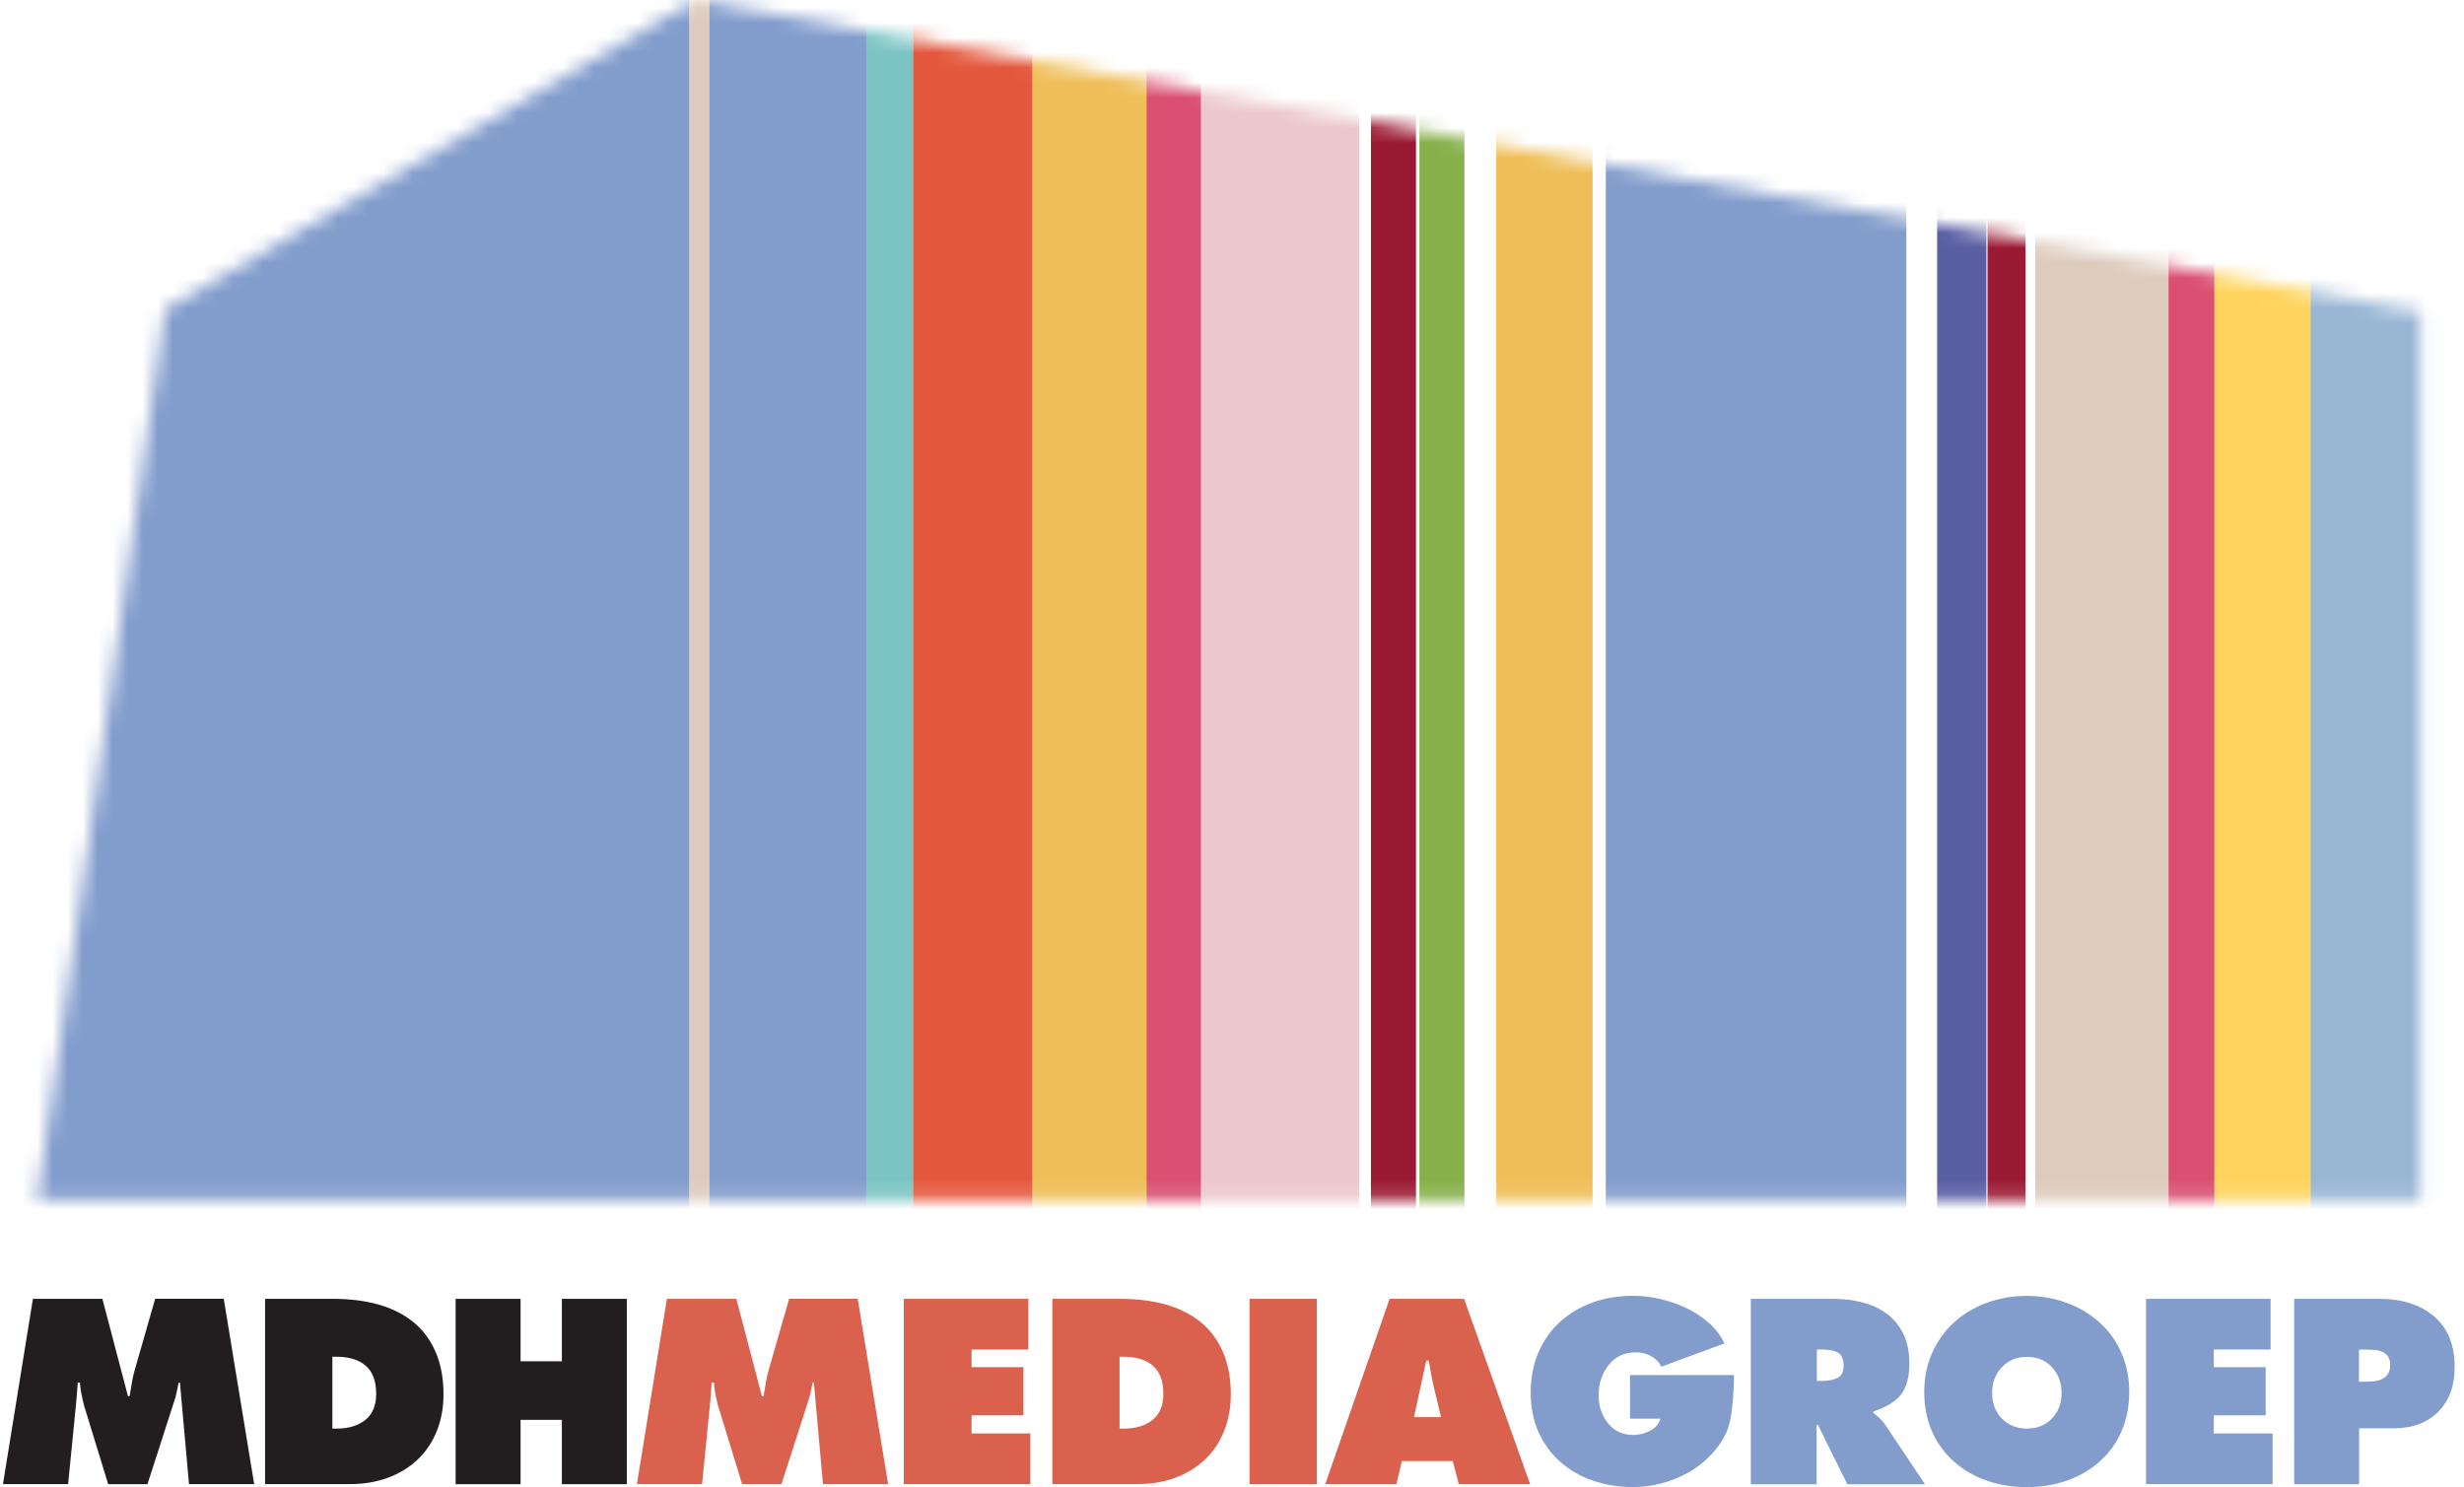
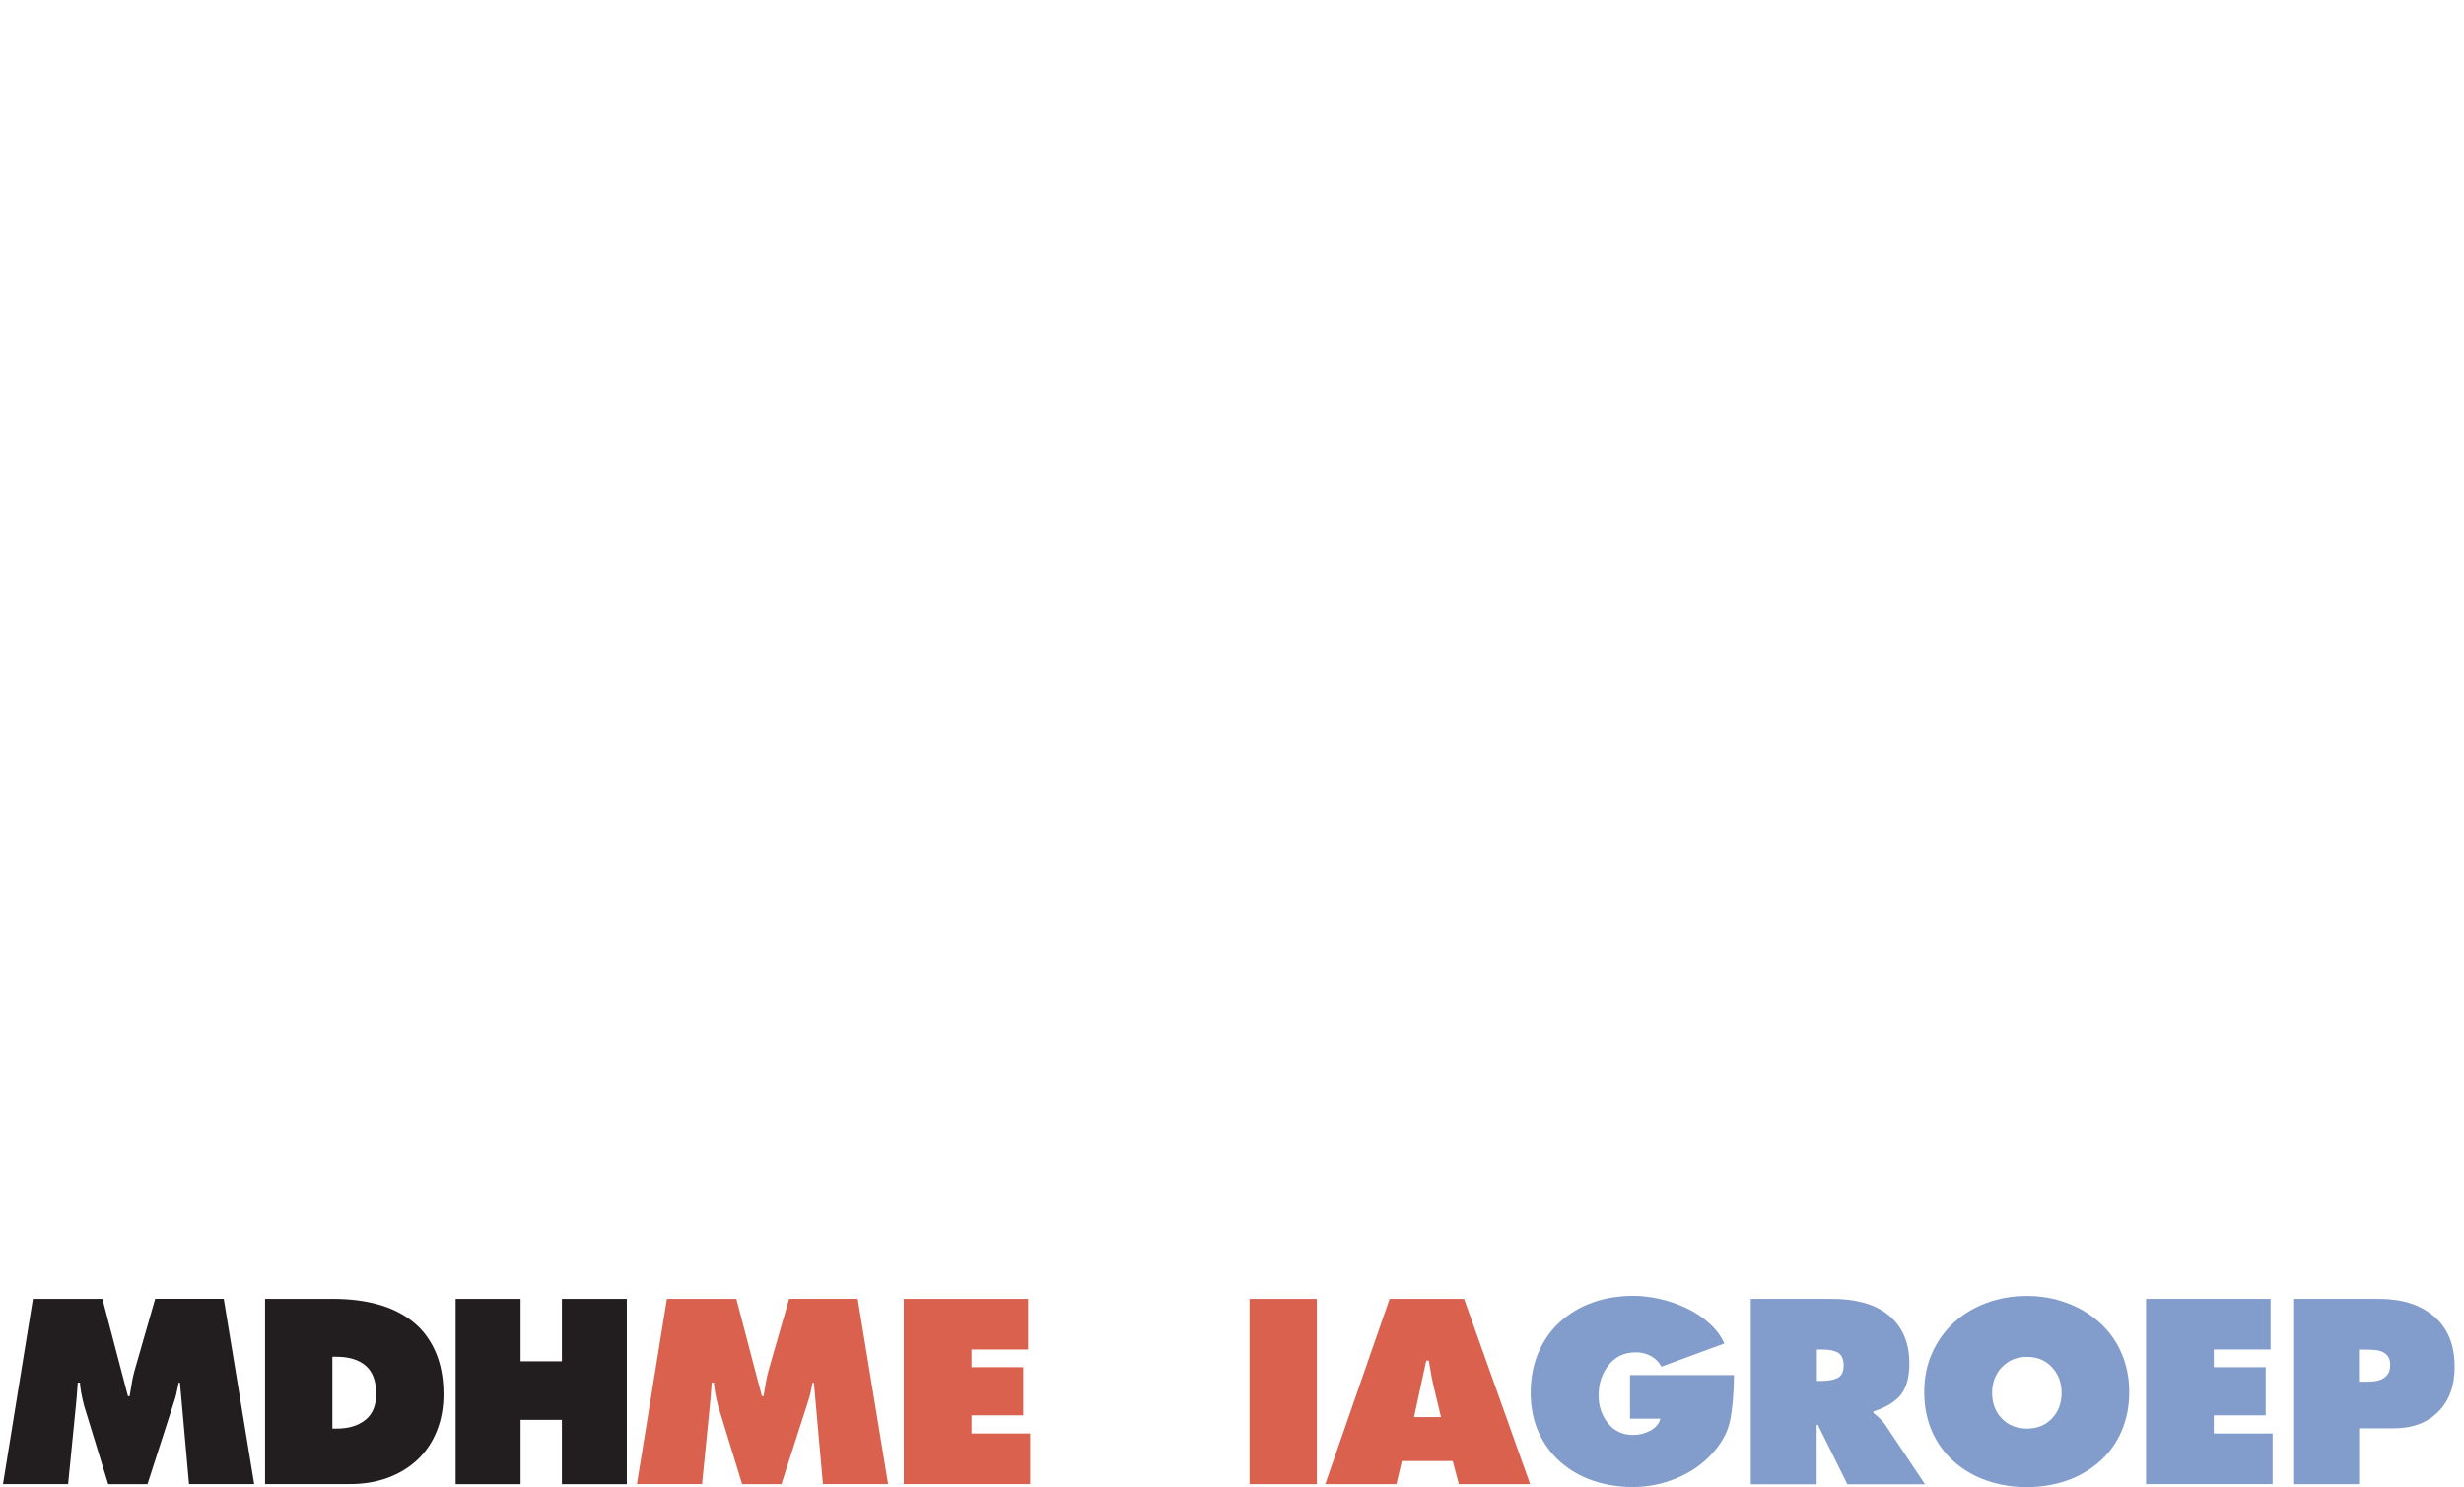
<svg xmlns="http://www.w3.org/2000/svg" width="164" height="99" viewBox="0 0 164 99" fill="none">
  <mask id="mask0_9060_1112" style="mask-type:luminance" maskUnits="userSpaceOnUse" x="2" y="0" width="160" height="80">
-     <path d="M161.094 79.842H2.483L10.99 20.595L46.272 0L161.094 20.739V79.842Z" fill="white" />
-   </mask>
+     </mask>
  <g mask="url(#mask0_9060_1112)">
    <path d="M36.163 -4.496H26.485V92.594H36.163V-4.496Z" fill="#E4593E" />
    <path d="M41.089 -4.496H36.171V92.594H41.089V-4.496Z" fill="#7BC4C3" />
    <path d="M47.224 -4.496H38.944V92.594H47.224V-4.496Z" fill="#DDCCBE" />
    <path d="M21.612 -4.496H16.928V92.594H21.612V-4.496Z" fill="#DA4F72" />
    <path d="M17.004 -4.496H6.457V92.594H17.004V-4.496Z" fill="#ECC7CB" />
    <path d="M28.23 -4.496H20.615V92.594H28.23V-4.496Z" fill="#EFBE58" />
    <path d="M70.44 -4.496H60.762V92.594H70.44V-4.496Z" fill="#E4593E" />
    <path d="M60.763 -4.496H55.852V92.594H60.763V-4.496Z" fill="#7BC4C3" />
    <path d="M171.081 -4.496H153.561V92.594H171.081V-4.496Z" fill="#99B6D5" />
    <path d="M126.884 -4.496H106.878V92.594H126.884V-4.496Z" fill="#829CCC" />
    <path d="M148.22 -4.496H144.276V92.594H148.22V-4.496Z" fill="#DA4F72" />
    <path d="M144.336 -4.496H135.459V92.594H144.336V-4.496Z" fill="#DDCCBE" />
    <path d="M57.65 -4.496H47.216V92.594H57.65V-4.496Z" fill="#829CCC" />
    <path d="M134.817 -4.496H132.286V92.594H134.817V-4.496Z" fill="#9B1A33" />
    <path d="M153.795 -4.496H147.381V92.594H153.795V-4.496Z" fill="#FFD45E" />
    <path d="M106.002 -4.496H99.588V92.594H106.002V-4.496Z" fill="#EFBE58" />
    <path d="M79.997 -4.496H75.313V92.594H79.997V-4.496Z" fill="#DA4F72" />
    <path d="M90.469 -4.496H79.929V92.594H90.469V-4.496Z" fill="#ECC7CB" />
    <path d="M132.211 -4.496H128.932V92.594H132.211V-4.496Z" fill="#5A5EA3" />
    <path d="M94.246 -4.496H91.247V92.594H94.246V-4.496Z" fill="#9B1A33" />
    <path d="M97.472 -4.496H94.473V92.594H97.472V-4.496Z" fill="#87B04A" />
-     <path d="M76.318 -4.496H68.703V92.594H76.318V-4.496Z" fill="#EFBE58" />
+     <path d="M76.318 -4.496H68.703V92.594V-4.496Z" fill="#EFBE58" />
    <g style="mix-blend-mode:multiply">
      <path d="M45.864 -20.822H-23.484V105.582H45.864V-20.822Z" fill="#829CCC" />
    </g>
  </g>
  <path d="M2.2 86.466H6.816L8.516 92.941H8.629L8.644 92.843C8.75 92.148 8.848 91.634 8.939 91.302L10.329 86.459H14.892L16.917 98.796H12.58L11.976 92.042H11.893L11.878 92.11C11.779 92.631 11.689 93.024 11.598 93.273L9.815 98.804H7.201L5.599 93.583C5.433 92.941 5.342 92.427 5.32 92.042H5.169V92.125C5.123 92.782 5.086 93.251 5.055 93.53L4.534 98.796H0.198L2.192 86.459L2.2 86.466Z" fill="#221E20" />
  <path d="M17.642 86.466H22.205C23.271 86.466 24.253 86.587 25.137 86.829C26.021 87.071 26.791 87.448 27.441 87.955C28.098 88.468 28.605 89.133 28.967 89.942C29.33 90.75 29.519 91.71 29.519 92.812C29.519 93.719 29.367 94.543 29.065 95.283C28.763 96.023 28.34 96.658 27.781 97.179C27.222 97.701 26.565 98.101 25.802 98.381C25.038 98.66 24.207 98.796 23.316 98.796H17.642V86.459V86.466ZM22.13 95.102H22.409C23.195 95.102 23.83 94.913 24.313 94.528C24.797 94.142 25.038 93.568 25.038 92.79C25.038 91.951 24.812 91.332 24.351 90.924C23.89 90.523 23.24 90.319 22.402 90.319H22.122V95.094L22.13 95.102Z" fill="#221E20" />
  <path d="M30.327 86.466H34.648V90.621H37.398V86.466H41.72V98.803H37.398V94.52H34.648V98.803H30.327V86.466Z" fill="#221E20" />
  <path d="M44.395 86.466H49.011L50.711 92.941H50.824L50.839 92.843C50.945 92.148 51.043 91.634 51.134 91.302L52.524 86.459H57.087L59.112 98.796H54.775L54.171 92.042H54.088L54.073 92.11C53.974 92.631 53.884 93.024 53.793 93.273L52.01 98.804H49.396L47.794 93.583C47.628 92.941 47.538 92.427 47.515 92.042H47.364V92.125C47.319 92.782 47.281 93.251 47.251 93.53L46.729 98.796H42.393L44.387 86.459L44.395 86.466Z" fill="#D9614E" />
  <path d="M60.147 86.466H68.442V89.836H64.665V91.014H68.117V94.218H64.665V95.427H68.578V98.796H60.154V86.459L60.147 86.466Z" fill="#D9614E" />
-   <path d="M70.044 86.466H74.607C75.672 86.466 76.655 86.587 77.538 86.829C78.422 87.071 79.193 87.448 79.843 87.955C80.5 88.468 81.006 89.133 81.369 89.942C81.732 90.75 81.921 91.71 81.921 92.812C81.921 93.719 81.769 94.543 81.467 95.283C81.165 96.023 80.742 96.658 80.183 97.179C79.624 97.701 78.966 98.101 78.203 98.381C77.44 98.66 76.609 98.796 75.718 98.796H70.044V86.459V86.466ZM74.524 95.102H74.804C75.589 95.102 76.224 94.913 76.707 94.528C77.191 94.142 77.433 93.568 77.433 92.79C77.433 91.951 77.206 91.332 76.745 90.924C76.284 90.523 75.635 90.319 74.796 90.319H74.516V95.094L74.524 95.102Z" fill="#D9614E" />
  <path d="M83.167 86.466H87.647V98.803H83.167V86.466Z" fill="#D9614E" />
  <path d="M92.951 98.803H88.206L92.49 86.466H97.446L101.843 98.803H97.098L96.69 97.262H93.306L92.943 98.803H92.951ZM95.912 94.338L95.391 92.163C95.315 91.838 95.225 91.332 95.111 90.644L95.096 90.576H94.93L94.114 94.338H95.912Z" fill="#D9614E" />
  <path d="M115.412 91.536V91.649C115.389 92.918 115.299 93.915 115.132 94.656C114.966 95.396 114.566 96.114 113.924 96.802C113.281 97.497 112.496 98.04 111.559 98.418C110.63 98.804 109.67 98.993 108.688 98.993C107.706 98.993 106.852 98.849 106.029 98.569C105.205 98.29 104.48 97.874 103.86 97.323C103.241 96.779 102.75 96.114 102.402 95.336C102.055 94.558 101.881 93.681 101.881 92.707C101.881 91.732 102.055 90.833 102.395 90.032C102.742 89.231 103.218 88.551 103.845 87.985C104.465 87.426 105.19 86.995 106.021 86.7C106.852 86.406 107.751 86.262 108.718 86.262C109.262 86.262 109.844 86.33 110.456 86.466C111.068 86.602 111.657 86.806 112.224 87.071C112.79 87.335 113.304 87.675 113.75 88.075C114.203 88.476 114.543 88.929 114.77 89.435L110.584 90.977C110.418 90.674 110.191 90.44 109.889 90.274C109.587 90.108 109.255 90.025 108.884 90.025C108.121 90.025 107.517 90.304 107.071 90.871C106.625 91.43 106.399 92.102 106.399 92.888C106.399 93.606 106.61 94.225 107.026 94.746C107.449 95.268 108 95.525 108.703 95.525C109.096 95.525 109.474 95.434 109.829 95.245C110.191 95.056 110.418 94.792 110.516 94.444H108.492V91.536H115.412Z" fill="#829CCC" />
  <path d="M116.537 86.466H121.954C122.672 86.466 123.344 86.542 123.956 86.7C124.576 86.859 125.112 87.108 125.581 87.456C126.049 87.803 126.419 88.249 126.684 88.801C126.948 89.352 127.084 90.002 127.084 90.757C127.084 91.664 126.903 92.351 126.533 92.827C126.162 93.303 125.55 93.681 124.689 93.961V94.059L124.757 94.112C125.059 94.353 125.294 94.58 125.445 94.799L128.127 98.811H122.959L120.995 94.852H120.912V98.811H116.53V86.474L116.537 86.466ZM120.927 91.928H121.237C121.697 91.928 122.053 91.86 122.317 91.724C122.581 91.588 122.71 91.316 122.71 90.901C122.71 90.485 122.581 90.191 122.332 90.047C122.083 89.904 121.728 89.836 121.267 89.836H120.927V91.928Z" fill="#829CCC" />
  <path d="M137.533 86.723C138.364 87.025 139.089 87.456 139.724 88.022C140.359 88.589 140.85 89.269 141.197 90.062C141.545 90.856 141.719 91.725 141.719 92.669C141.719 93.613 141.545 94.505 141.197 95.298C140.85 96.091 140.359 96.756 139.732 97.308C139.105 97.859 138.379 98.282 137.548 98.569C136.717 98.856 135.833 99 134.896 99C133.96 99 133.076 98.856 132.245 98.569C131.414 98.282 130.688 97.859 130.061 97.308C129.434 96.756 128.943 96.084 128.596 95.298C128.248 94.505 128.074 93.628 128.074 92.669C128.074 91.709 128.248 90.848 128.603 90.062C128.958 89.269 129.442 88.589 130.069 88.022C130.696 87.456 131.421 87.025 132.252 86.723C133.083 86.421 133.967 86.27 134.896 86.27C135.826 86.27 136.702 86.421 137.533 86.723ZM133.227 91.022C132.804 91.483 132.592 92.057 132.592 92.729C132.592 93.402 132.811 93.999 133.242 94.437C133.673 94.875 134.224 95.102 134.904 95.102C135.584 95.102 136.135 94.882 136.566 94.437C136.997 93.991 137.216 93.424 137.216 92.729C137.216 92.034 137.004 91.483 136.581 91.022C136.158 90.561 135.599 90.327 134.912 90.327C134.224 90.327 133.665 90.561 133.242 91.022H133.227Z" fill="#829CCC" />
  <path d="M142.829 86.466H151.125V89.836H147.347V91.014H150.8V94.218H147.347V95.427H151.261V98.796H142.837V86.459L142.829 86.466Z" fill="#829CCC" />
  <path d="M152.696 86.466H158.37C159.873 86.466 161.082 86.851 162.004 87.629C162.918 88.408 163.379 89.526 163.379 90.999C163.379 92.253 163.016 93.251 162.283 93.983C161.55 94.716 160.561 95.086 159.306 95.086H157.017V98.803H152.696V86.466ZM157.017 91.981H157.455C157.682 91.981 157.894 91.966 158.075 91.944C158.264 91.913 158.43 91.868 158.581 91.785C158.732 91.709 158.853 91.596 158.951 91.445C159.042 91.294 159.087 91.097 159.087 90.856C159.087 90.614 159.042 90.44 158.936 90.296C158.838 90.153 158.71 90.055 158.551 89.987C158.392 89.919 158.226 89.881 158.045 89.866C157.863 89.851 157.659 89.843 157.433 89.843H157.01V91.989L157.017 91.981Z" fill="#829CCC" />
</svg>